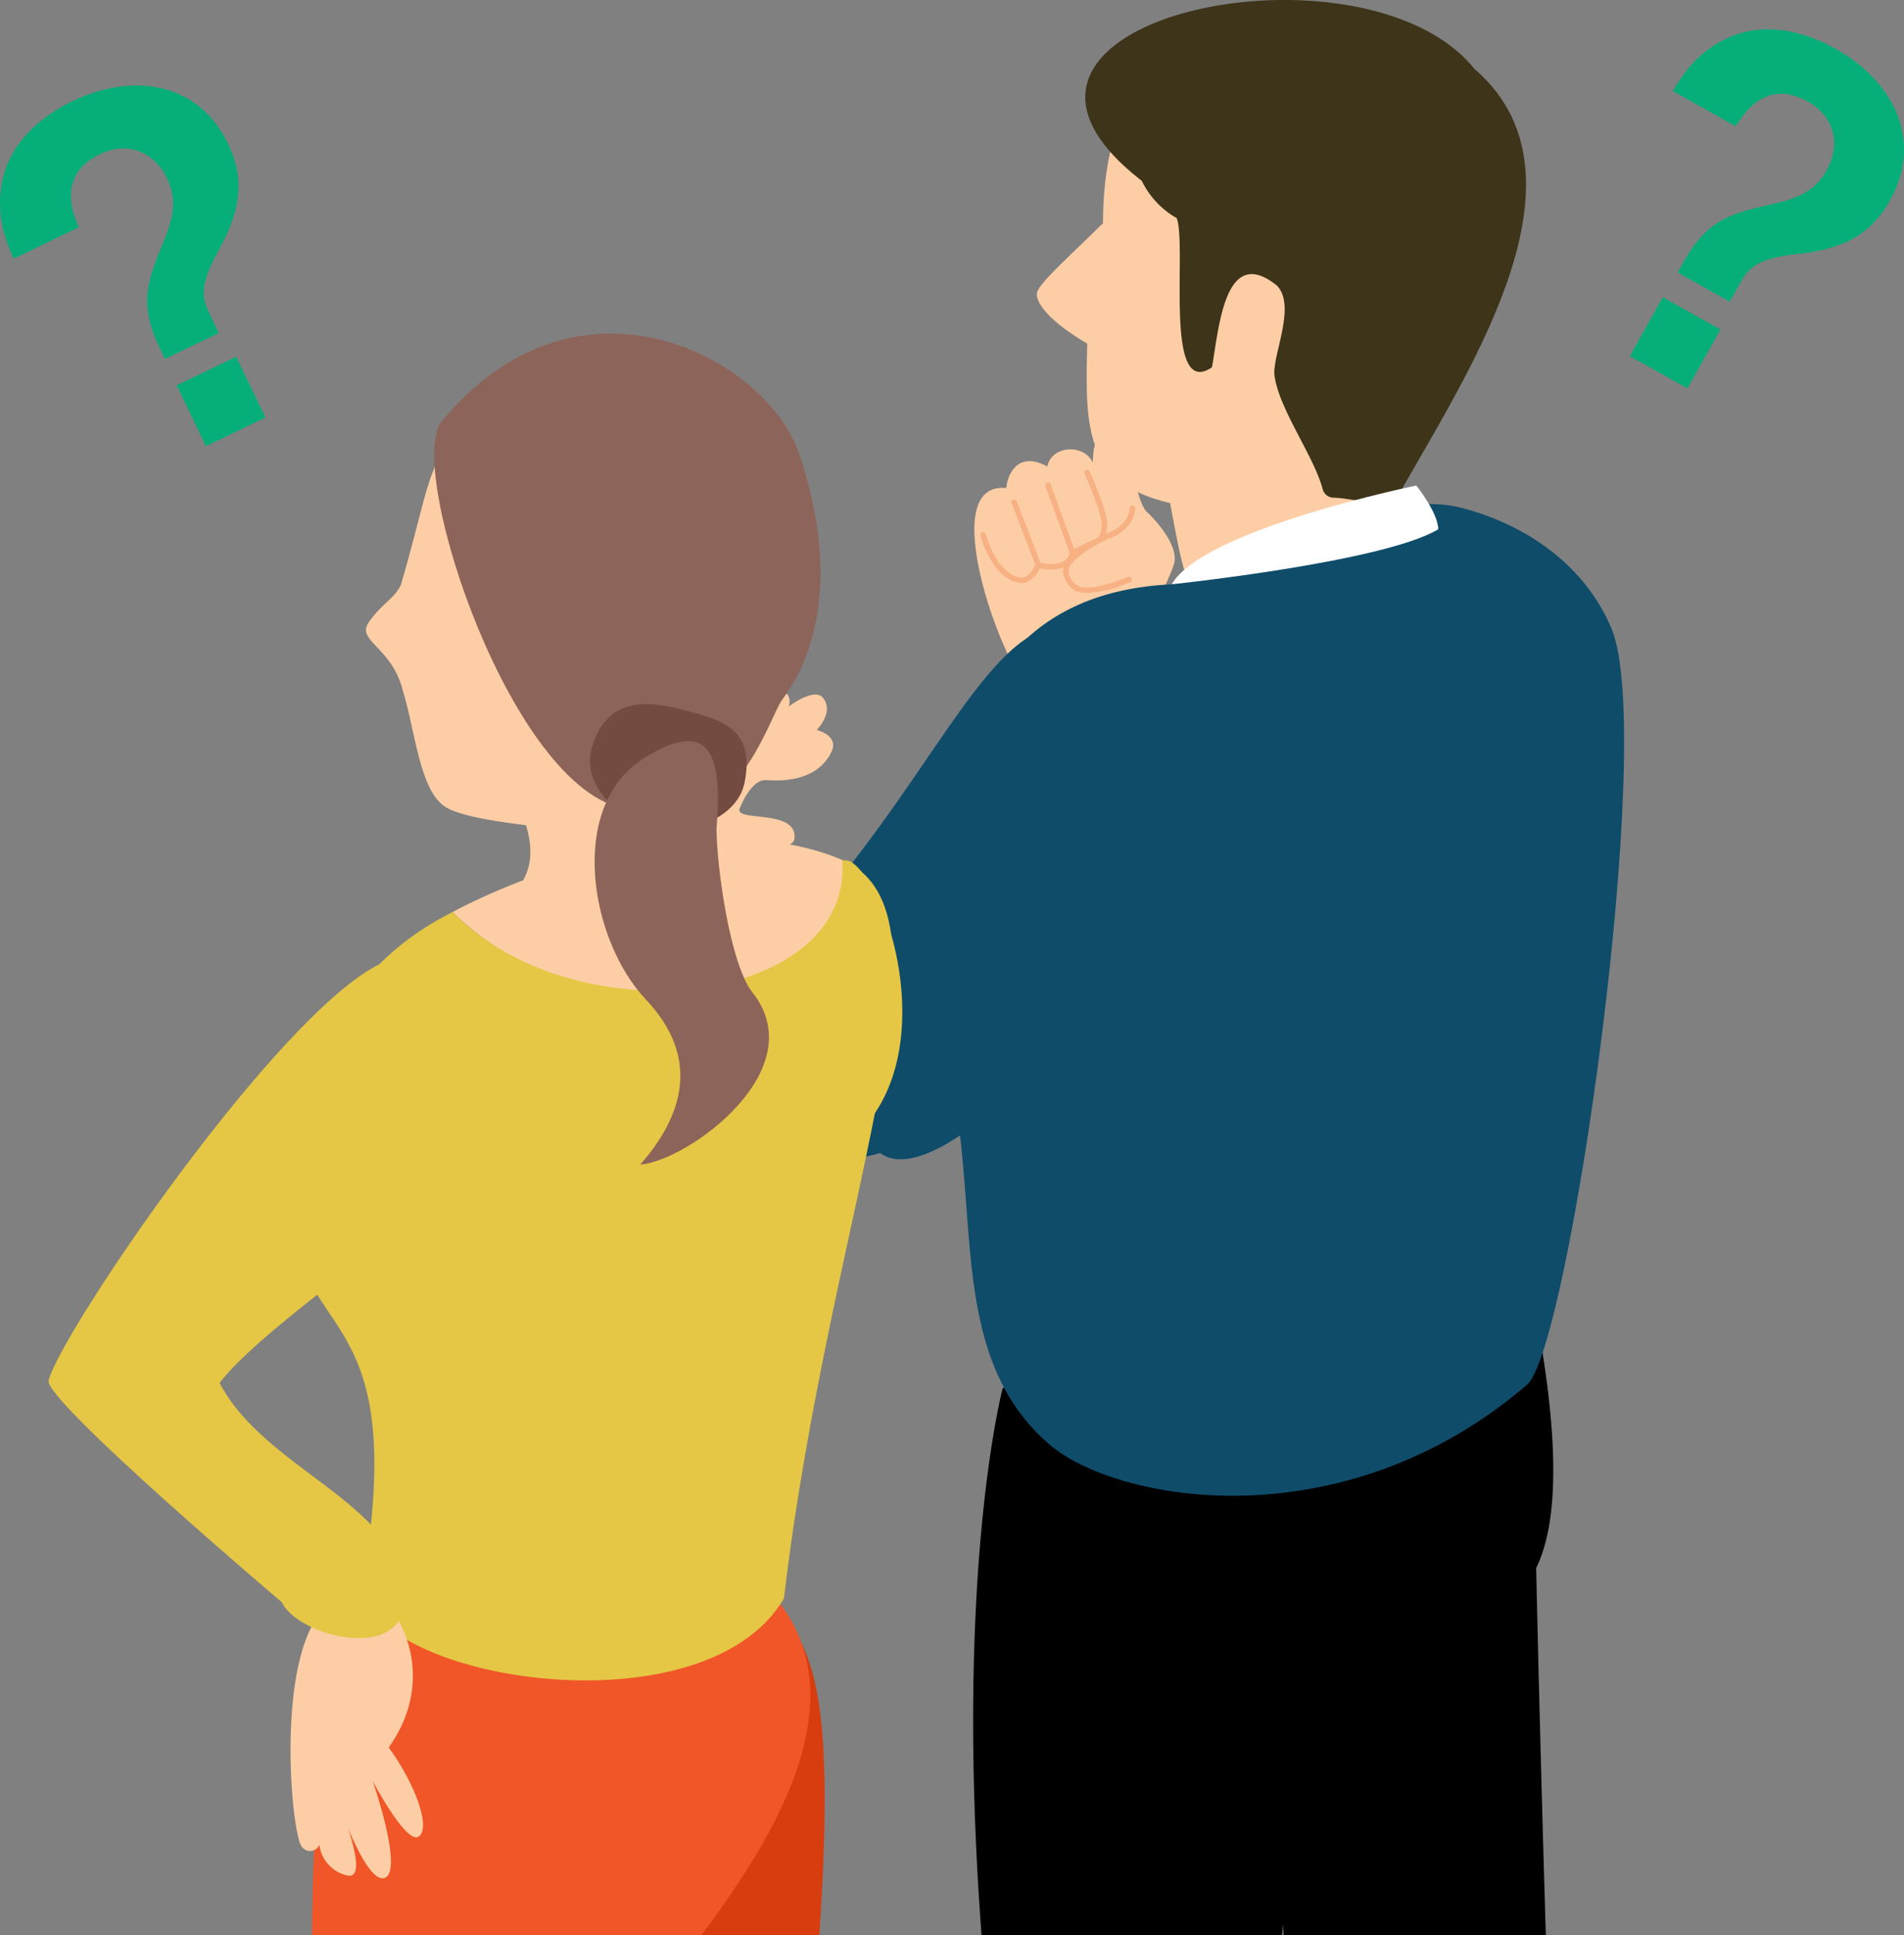
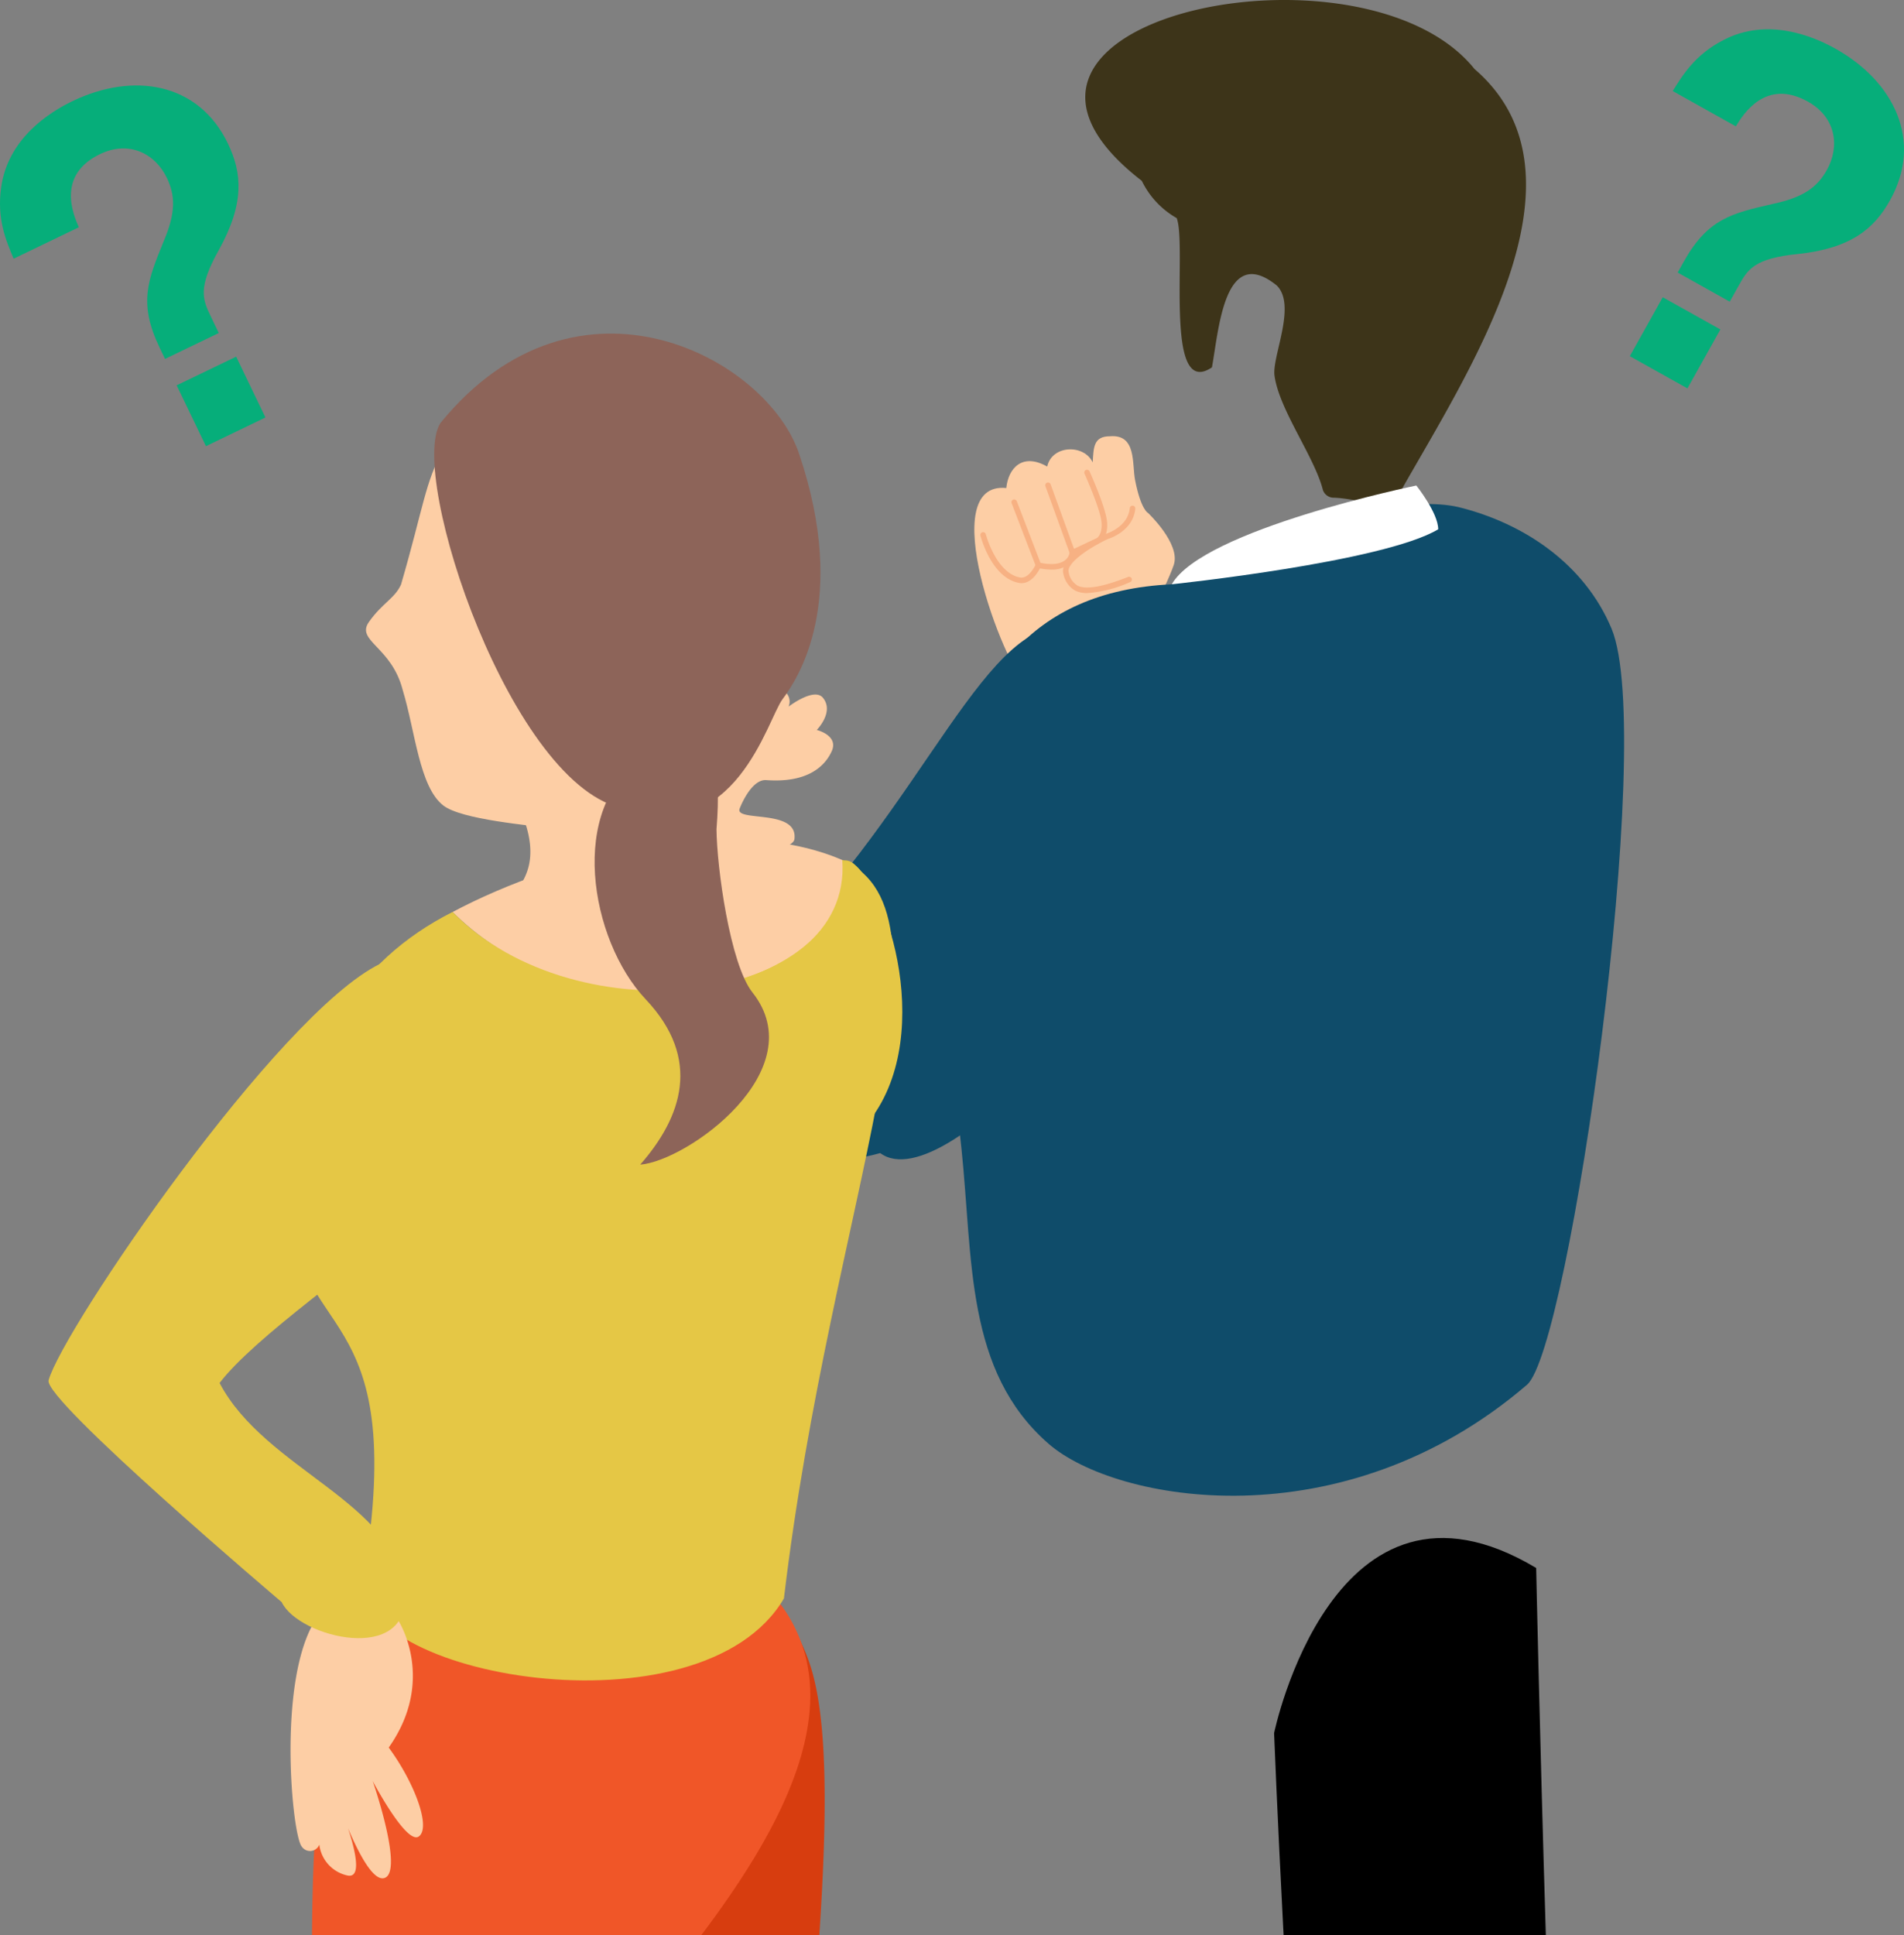
<svg xmlns="http://www.w3.org/2000/svg" width="300.544" height="305.356" viewBox="0 0 300.544 305.356">
  <rect x="0" y="0" width="300.544" height="305.356" fill="#808080" stroke="none" />
  <g id="kawasaki-faq-user" transform="translate(-6712.025 -4136.644)">
-     <path id="パス_15857" data-name="パス 15857" d="M917.3,29.177c-15.484-1.915-29.013,1.407-29.188,27.555-4.945,4.9-9.84,9.181-10.38,10.853-.474,1.468,1.875,4.636,7.9,8.132-.311,12.916-.572,22.02,13.078,25.171,1.157,6.014,1.675,9.415,3.024,12.894,4.736,12.212,37,6.589,33.259-6.092-1.271-4.31-.487-9.666-2.231-14.876,11.779-8.325,16.788-22.83,15.955-35.713-.9-13.848-15.276-25.929-31.417-27.924" transform="translate(5998.012 4115.146)" fill="#fdcea5" />
    <path id="パス_15858" data-name="パス 15858" d="M958.946,20.911C941.328-1.121,873.4,12.992,906.412,38.539a13.556,13.556,0,0,0,5.51,5.879c1.657,4.415-2.12,28.744,5.56,23.553,1.087-5.873,1.932-19.622,10.239-12.913,3.163,3.142-.774,11.185-.363,14.211.733,5.4,6.3,12.794,7.639,18.053a1.8,1.8,0,0,0,1.758,1.218c3.642.122,7.2,1.875,10.356-.735,10.717-19.037,31.429-49.982,11.836-66.9" transform="translate(5985.846 4126.644)" fill="#3d3419" />
    <path id="パス_15859" data-name="パス 15859" d="M1017.584,701.358h-41.39c-.029-.506-.055-1.008-.081-1.507-.935-17.87-1.422-30.352-1.422-30.352s9.336-45.217,41.368-26.063c0,0,.52,24.85,1.525,57.922" transform="translate(5938.448 3740.642)" />
-     <path id="パス_15860" data-name="パス 15860" d="M940.507,596.271c-9.417,13.109-26.742,15.268-34.458,29.517a156.182,156.182,0,0,0-5.488,26.9q-.093.753-.176,1.507H852.962c-4.336-57.516,3.344-86.317,3.344-86.317l.224-.015,84.92-5.975c.022.143.048.286.066.429,2.365,14.916,2.442,26.944-1.008,33.956" transform="translate(6014 3787.807)" />
    <path id="パス_15861" data-name="パス 15861" d="M876.158,224.414c-3.25,5.961-11.067,8.048-15.409,3.815s-14.846-32.866-3.581-31.749c.32-3.188,2.573-5.592,6.458-3.388.737-3.414,5.816-3.579,7.182-.657.137-2.394.137-4.121,2.727-4.121,4.221-.347,3.454,4.317,3.966,6.925.923,4.7,2.041,5.175,2.041,5.175s5.157,4.857,4.07,8.176-7.454,15.825-7.454,15.825" transform="translate(6013.7 4017.177)" fill="#fdcea5" />
    <path id="パス_15862" data-name="パス 15862" d="M892.218,230.53a4.3,4.3,0,0,1-1.907-.381,3.865,3.865,0,0,1-1.868-2.615c-.816-2.755,5.875-5.972,6.641-6.329a.42.42,0,0,1,.064-.024c.035-.01,3.467-1.042,3.767-4.035a.437.437,0,1,1,.869.087c-.345,3.448-3.935,4.647-4.358,4.777-2.629,1.233-6.6,3.743-6.144,5.276a2.983,2.983,0,0,0,1.414,2.078c1.334.651,3.939.2,7.964-1.384a.437.437,0,0,1,.32.813,20.068,20.068,0,0,1-6.76,1.738" transform="translate(5991.443 3999.706)" fill="#f7b183" />
    <path id="パス_15863" data-name="パス 15863" d="M885.414,215.542a.436.436,0,0,1-.411-.288l-3.85-10.622a.437.437,0,0,1,.822-.3l3.687,10.171,3.62-1.7c0-.005.888-.564.724-2.463-.185-2.146-2.661-7.637-2.686-7.692a.437.437,0,1,1,.8-.36c.1.231,2.563,5.684,2.76,7.977.216,2.5-1.138,3.283-1.2,3.315L885.6,215.5a.44.44,0,0,1-.186.041" transform="translate(5995.893 4008.745)" fill="#f7b183" />
    <path id="パス_15864" data-name="パス 15864" d="M861.116,227.376a2.226,2.226,0,0,1-.4-.036c-4.339-.784-6.027-7.195-6.1-7.468a.437.437,0,0,1,.847-.217c.016.061,1.619,6.14,5.405,6.824,1.228.221,2.162-1.433,2.422-1.953l-3.755-9.771a.437.437,0,1,1,.816-.314l3.823,9.946a.437.437,0,0,1-.005.327c-.049.115-1.152,2.661-3.059,2.661" transform="translate(6012.173 4001.296)" fill="#f7b183" />
    <path id="パス_15865" data-name="パス 15865" d="M879.7,237.89a9.834,9.834,0,0,1-2.141-.264.437.437,0,0,1,.191-.853c1.794.4,3.184.3,4.018-.306a1.957,1.957,0,0,0,.812-1.3.437.437,0,0,1,.871.073,2.839,2.839,0,0,1-1.15,1.915,4.285,4.285,0,0,1-2.6.731" transform="translate(5998.295 3988.641)" fill="#f7b183" />
-     <path id="パス_15866" data-name="パス 15866" d="M906.281,327.713c8.136,10.183,32.332-14.4,48.271-25.847s5.86-42.814-2.108-53.815c-7.9-10.911-37.626,41.818-37.856,41.664-6.473-4.365-19.953-23.46-25.409-25.413,0,0-1.145,1.555-1.819-4.695-5.03-2.816-13.255.75-18.193,3.872,2.112,2.993,1.666,2.906-.323,6.954s24.667,41.3,37.437,57.28" transform="translate(6003.499 3981.403)" fill="#0f4c6a" />
    <path id="パス_15867" data-name="パス 15867" d="M875.372,228.707s30.192-15.529,45.212-12.191c10.413,2.558,19.945,9.02,24.2,19.192,7.089,16.953-6.615,113.55-13.351,119.323-29.2,25.033-64.971,18.5-75.522,9.3-13.154-11.468-11.9-28.948-13.754-46.691-3.191-30.581-12.333-86.782,33.216-88.932" transform="translate(6021.623 4000.14)" fill="#0f4c6a" />
    <path id="パス_15868" data-name="パス 15868" d="M974.921,215.381c-8.635,5.181-42.049,8.677-42.049,8.677,4.918-8.677,38.595-15.585,38.595-15.585s3.454,4.318,3.454,6.908" transform="translate(5964.123 4004.789)" fill="#fff" />
    <path id="パス_15869" data-name="パス 15869" d="M747.184,322.334c26.768-22.451,37.219-55.374,50.658-56.34,13.548-.974,14.706,11.571,16.031,31.16S780.1,356.869,769.635,349.1c-25.042,6.908-34.54-14.679-22.451-26.769" transform="translate(6081.332 3969.506)" fill="#0f4c6a" />
    <path id="パス_15870" data-name="パス 15870" d="M727.016,714.7H688.343c-.583-19.777.546-34.8,4.241-39.634.154-.205.312-.4.469-.6,9.843-12.6,20.32-17.64,27.3-11.25a17.425,17.425,0,0,1,3.853,5.484,28.982,28.982,0,0,1,1.191,2.918c3.123,8.926,2.786,25.239,1.617,43.087" transform="translate(6114.344 3727.295)" fill="#d73d0f" />
    <path id="パス_15871" data-name="パス 15871" d="M642.765,701.407H581.3c.022-4.736.139-9.212.337-13.391.806-16.712,3.006-28.673,6.459-33.468.055-.077.11-.15.165-.224a35.388,35.388,0,0,1,3.057-3.494c.377-.378.762-.744,1.158-1.107a36.978,36.978,0,0,1,3.424-2.779c14.487-10.433,37.453-11.7,58.473,1.133.3.363.59.733.865,1.1a23.626,23.626,0,0,1,3.34,6.221c5.168,14.535-5.191,31.884-15.811,46.005" transform="translate(6179.976 3740.593)" fill="#f05628" />
    <path id="パス_15872" data-name="パス 15872" d="M737.665,301.48c-1.2,2.635-4.145,5-10.333,4.547-2.139-.155-3.779,3.425-4.192,4.488-.853,2.192,9.26-.044,8.645,4.83-.283,2.244-13.064,3.889-14.951,4.464-2.392.728-9.956,4.58-12.438,1.636-2.631-9.454-5.265-10.233,9.946-22.917,1.606-4.759,4.747-4.027,9.365-3.944,0,0,4.747-4.027,6.413-2.646a2.053,2.053,0,0,1,.744,2.492s4.033-3.1,5.42-1.391c1.831,2.253-.98,5.075-.98,5.075s3.507.845,2.362,3.366" transform="translate(6105.641 3953.722)" fill="#fdcea5" />
    <path id="パス_15873" data-name="パス 15873" d="M706.308,355.678c-5.437-4.157-23.052,22.762-33.015,31.962,6.523-19.746,9.666-31.547,9.666-31.547s-15.3-11-21.3-.04c0,0-19.992,48.39-15.007,59.307.868,3.692,3.3,6.564,6.44,7.125,8.161,1.457,40.614-11.413,53.74-23.842s5.7-38.209-.523-42.965" transform="translate(6140.342 3917.165)" fill="#e5c745" />
    <path id="パス_15874" data-name="パス 15874" d="M687.295,374.115c10.362-4.317,14.679-12.089,13.006-17.756-17.429-7.522-44.35-.9-61.508,8.206,15.69,15.594,38.14,13.867,48.5,9.55" transform="translate(6144.676 3915.998)" fill="#fdcea5" />
    <path id="パス_15875" data-name="パス 15875" d="M659.331,361.554c1.673,22.937-41.92,28.246-61.509,8.2-15.4,7.782-24.235,21.741-25.759,44.954.295,23.363,19,15.543,11.732,60.05-2.543,15.574,53.285,25.553,66.325,3.325,7.43-62.51,28.792-108.083,9.212-116.533" transform="translate(6185.646 3910.803)" fill="#e5c745" />
    <path id="パス_15876" data-name="パス 15876" d="M574.315,702.246c-1.678-1.774-4.4-30.964,4.073-38.048,5.547-4.081,11.2,2.446,11.2,2.446s5.974,9.284-1.563,19.958c4.081,5.548,6.7,12.6,4.759,14.025s-7.288-8.746-7.288-8.746,4.963,14.3,1.855,15.307-8-13.78-8-13.78,6.2,14.245,2.148,13.381a5.686,5.686,0,0,1-4.431-4.862,1.574,1.574,0,0,1-2.758.318" transform="translate(6185.36 3725.815)" fill="#fdcea5" />
    <path id="パス_15877" data-name="パス 15877" d="M534.331,439.485c-11.868,9.619-28.381,21.182-33.771,28.251,7.277,13.8,28.052,18.8,29.23,33.041.95,11.482-16.747,7.166-19.42,1.542,0,0-37.653-31.924-36.8-35.013,2.215-7.989,36.067-57.741,52.3-65.7,17.85-8.75,17.916,22.169,8.459,37.876" transform="translate(6246.124 3887.151)" fill="#e5c745" />
    <path id="パス_15878" data-name="パス 15878" d="M690.887,320.557c-.427,5.209,1.134,7.342,3.9,13.257-3.533,5.24-20.72,10.346-35.923,9.565,4.657-3.673,5.756-8.065,3.12-14.5.767-1.869,22.721-9.172,28.908-8.32" transform="translate(6132.356 3936.016)" fill="#fdcea5" />
    <path id="パス_15879" data-name="パス 15879" d="M667.285,195.518c-4.844,17.845-18.975,34.891-33.887,32.792-4.2-.592-14.89-1.457-17.8-3.689-3.8-2.915-4.434-11.684-6.421-18.225-1.76-6.882-7.454-7.75-5.331-10.755s4.039-3.666,5.058-5.887c3.486-11.953,3.827-16.28,6.654-21.256,7.616-13.406,19.374-18.043,29.973-15.166,14.533,3.945,26.6,24.342,21.752,42.187" transform="translate(6166.418 4039.146)" fill="#fdcea5" />
    <path id="パス_15880" data-name="パス 15880" d="M632.246,160.483c-5.244,8.169,11.361,57.88,29.171,60.853,17.4,5.981,22.432-14.086,24.834-17.276s10.453-15.3,2.67-38.556c-4.894-15.167-34.97-31.633-56.676-5.02" transform="translate(6149.299 4042.918)" fill="#8d6459" />
-     <path id="パス_15881" data-name="パス 15881" d="M719.339,310.223c-1.132,5.721-9.175,8.556-14.8,7.028s-10.987-7.051-9.291-12.63c2.632-8.659,9.838-7.147,15.466-5.619s10.234,3.11,8.628,11.221" transform="translate(6110.213 3949.931)" fill="#744b40" />
    <path id="パス_15882" data-name="パス 15882" d="M704.06,379.787c6.557-7.475,9.772-16.656.872-26.077s-12.3-30.4-.454-37.951,12.368,1.494,11.621,11.1c.043,5.909,2.116,21.261,5.671,25.751,9.7,12.255-10.223,26.585-17.711,27.178" transform="translate(6109.025 3940.64)" fill="#8d6459" />
    <g id="グループ_5664" data-name="グループ 5664" transform="translate(6536.871 4132.783)">
      <path id="パス_15883" data-name="パス 15883" d="M1120.143,73.562l5.2-9.3,9.095,5.084-5.2,9.3Zm26.52-16.124c-6.839.687-7.885,2.4-9.316,4.961l-1.431,2.56-8.219-4.594.942-1.684c3.841-6.872,7.644-7.665,14.14-9.162,4.815-1.022,6.964-2.651,8.47-5.345,2.071-3.706,1.453-8.3-2.993-10.781-6.67-3.728-10.216,1.983-11.375,3.9l-9.971-5.573c1.641-2.619,3.583-5.778,8.043-8.06,6.974-3.618,14.192-.556,17.628,1.365,9.3,5.2,13.876,14.565,8.642,23.93-2.523,4.514-6.189,7.593-14.558,8.486" transform="translate(-687.725 -13.493)" fill="#06ae7a" />
      <path id="パス_15884" data-name="パス 15884" d="M488.277,70.879c-3.369,5.992-2.567,7.833-1.294,10.476L488.256,84l-8.484,4.086-.837-1.739c-3.416-7.093-1.88-10.66.628-16.837,1.931-4.528,1.833-7.222.493-10-1.843-3.825-5.953-5.957-10.543-3.746-6.884,3.316-4.248,9.5-3.347,11.549l-10.292,4.957c-1.2-2.848-2.669-6.253-1.974-11.214,1.047-7.786,7.7-11.934,11.248-13.642,9.6-4.622,19.894-2.985,24.549,6.68,2.244,4.659,2.657,9.429-1.422,16.79m-2.046,30.97-4.622-9.6L491,87.731l4.622,9.6Z" transform="translate(-278.568 -27.586)" fill="#06ae7a" />
    </g>
  </g>
</svg>